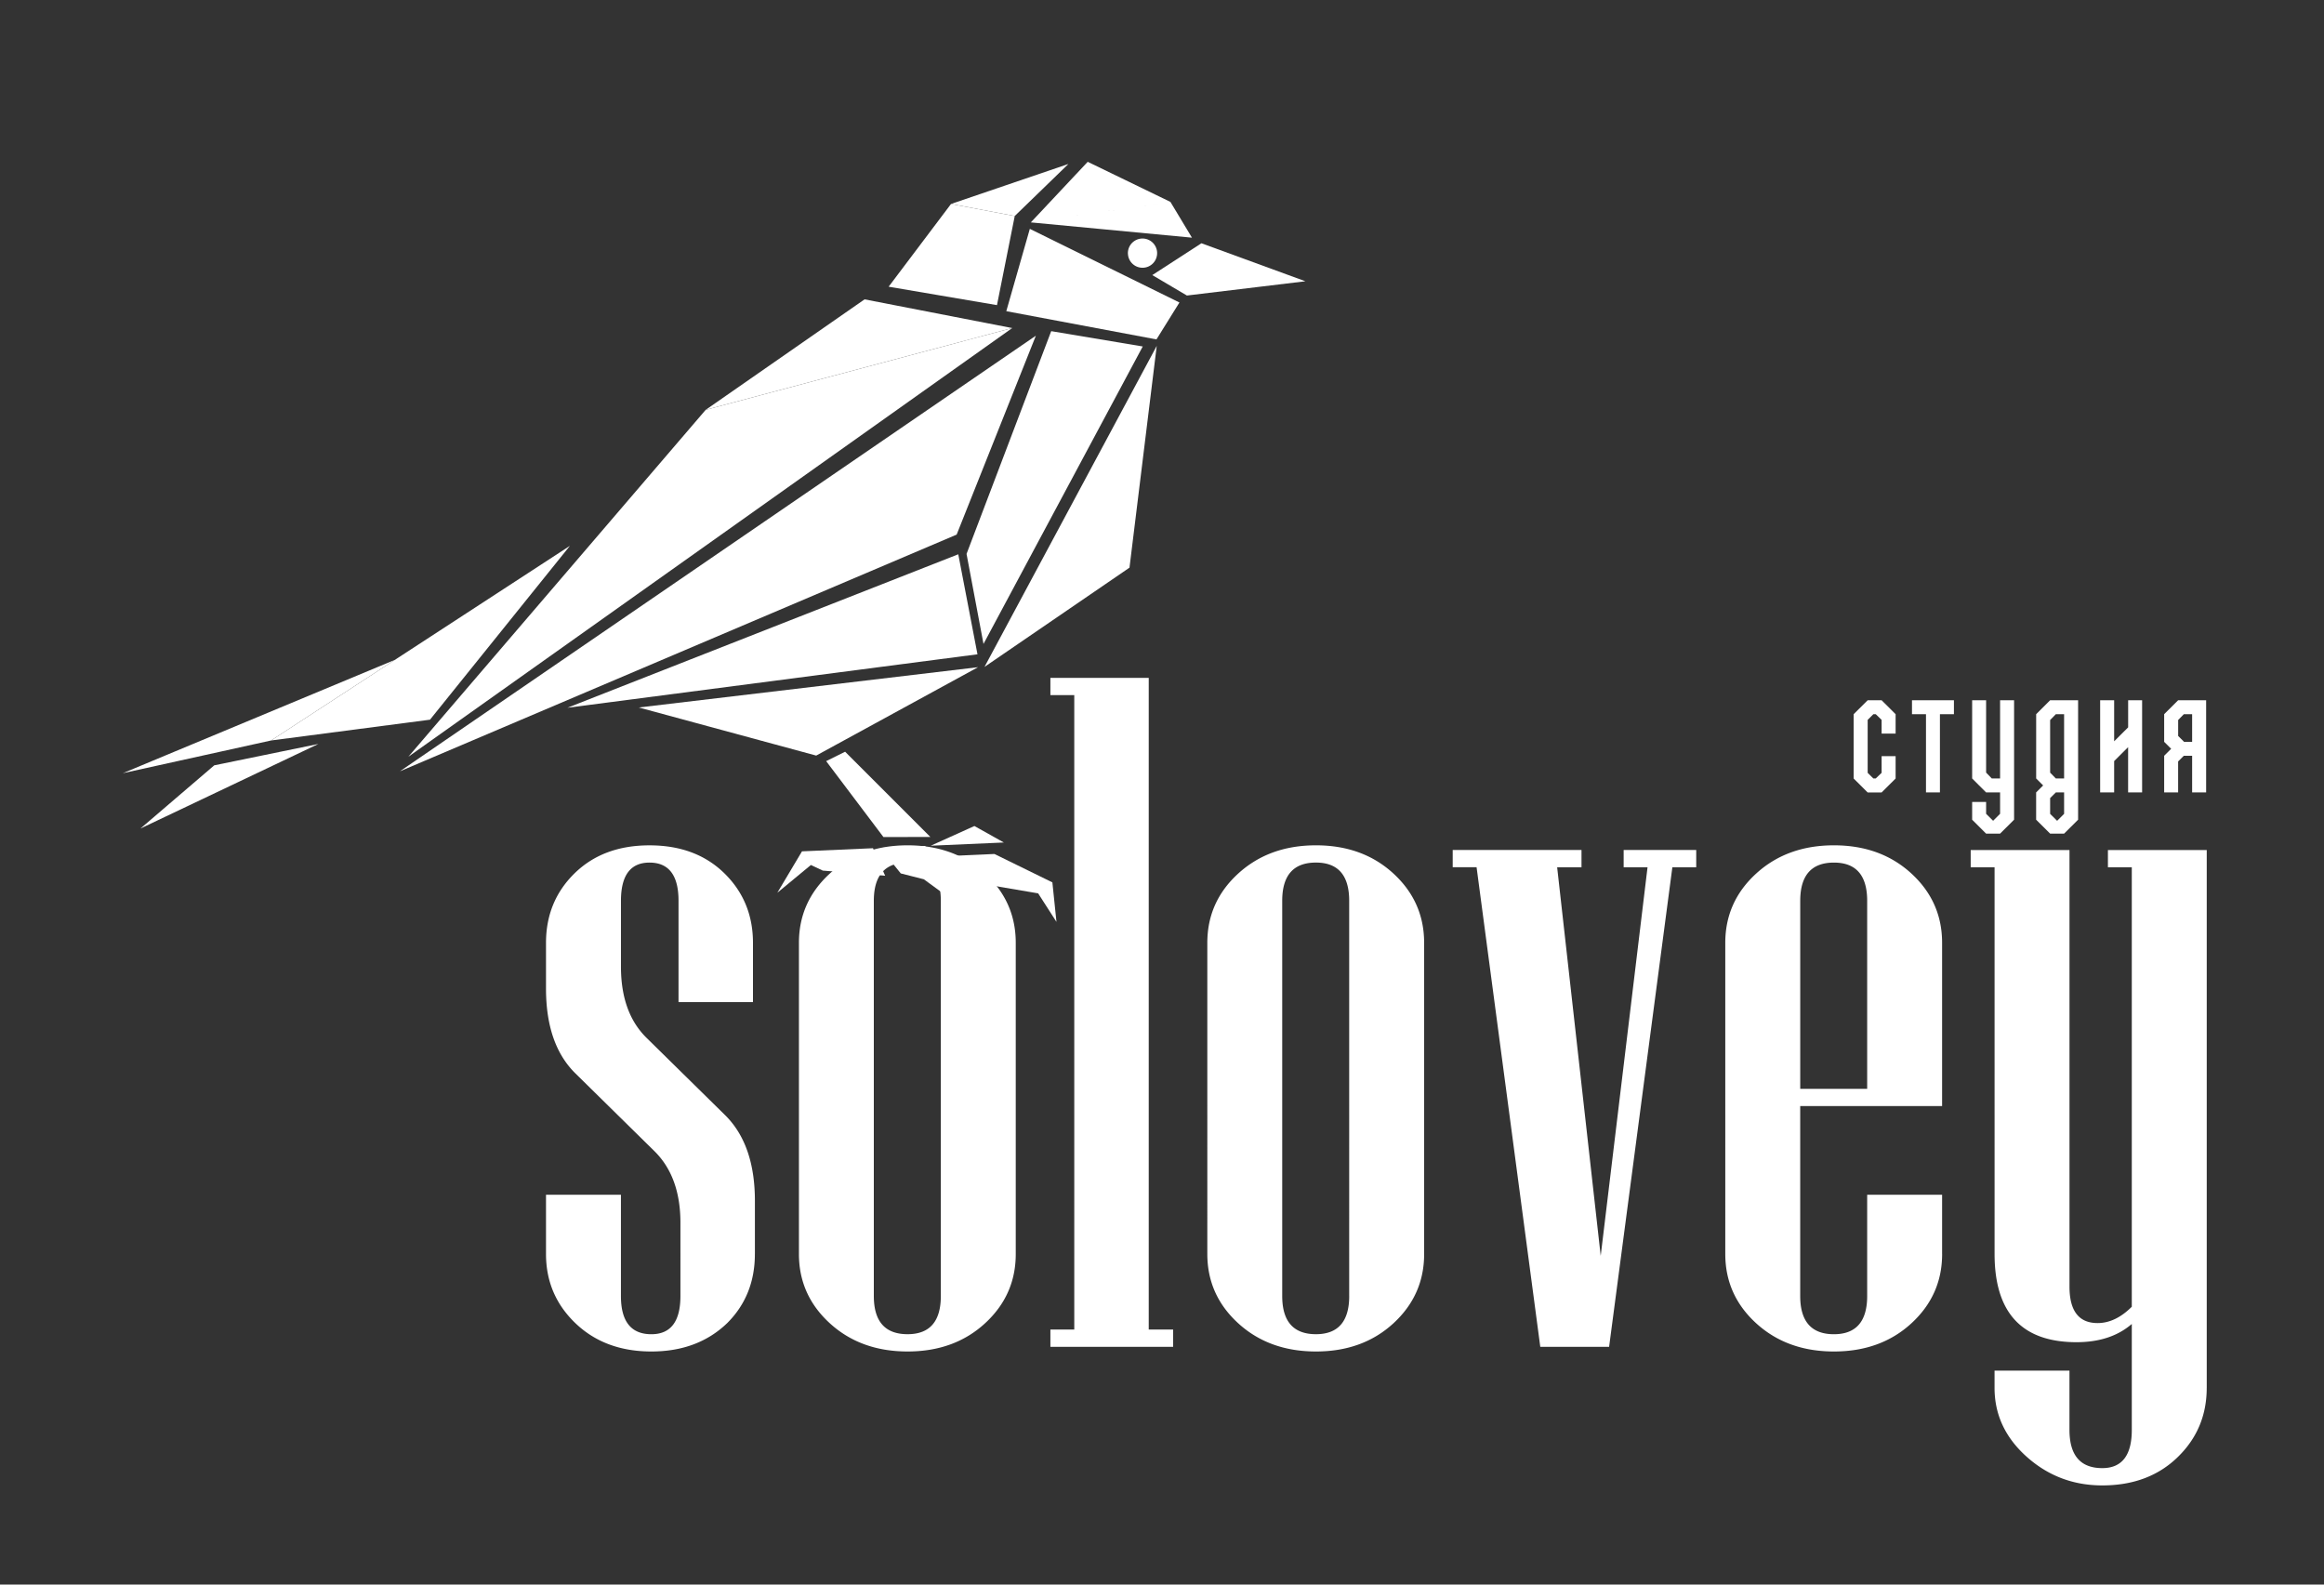
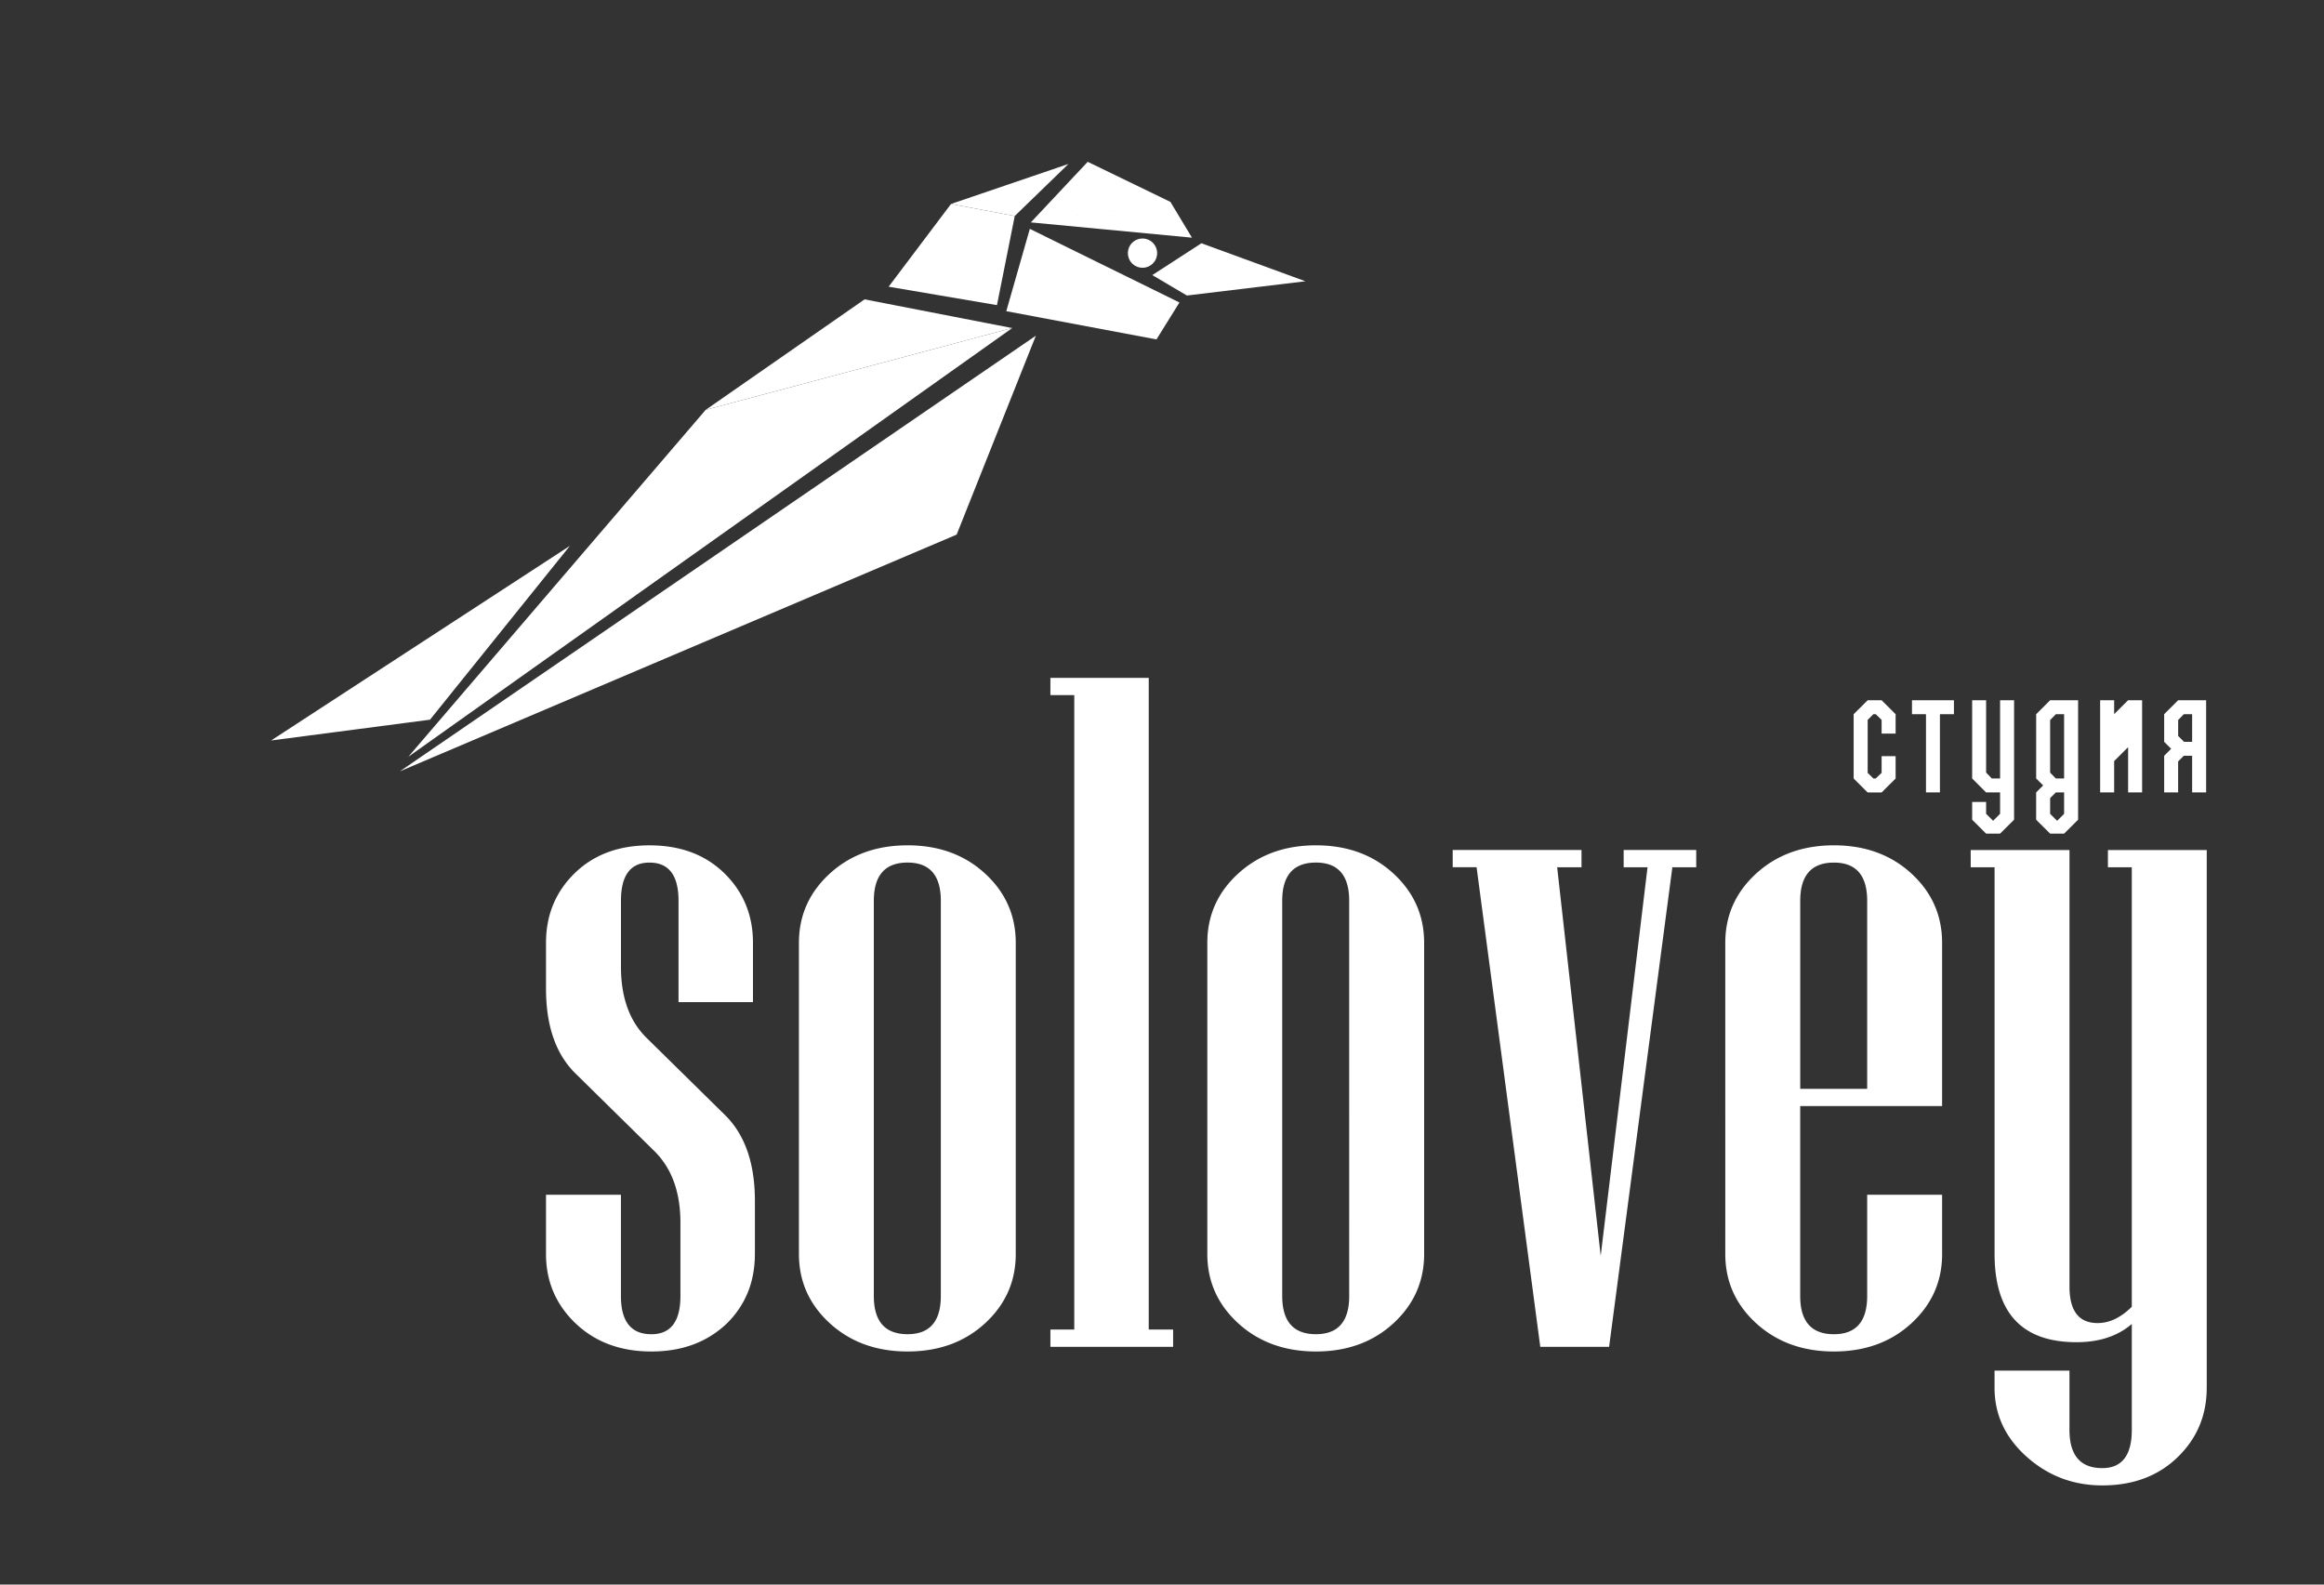
<svg xmlns="http://www.w3.org/2000/svg" width="88" height="60" fill="none">
  <rect width="100%" height="100%" fill="#333333" stroke="none" />
-   <path d="M28.584 47.483c0 1.048-.35 1.919-1.046 2.614-.745.719-1.703 1.077-2.873 1.077-1.17 0-2.128-.356-2.873-1.068-.745-.713-1.117-1.587-1.117-2.623v-2.244h2.837v3.833c0 .966.384 1.448 1.153 1.448.733 0 1.1-.482 1.1-1.448V46.3c0-1.165-.331-2.072-.993-2.72l-2.98-2.932c-.745-.73-1.117-1.803-1.117-3.216v-1.73c0-1.05.36-1.926 1.081-2.633.721-.706 1.668-1.06 2.838-1.06 1.17 0 2.115.353 2.837 1.06.72.707 1.081 1.585 1.081 2.632v2.244h-2.819V34.11c0-.965-.366-1.448-1.1-1.448-.72 0-1.08.483-1.08 1.449v2.49c0 1.165.324 2.067.975 2.703l2.98 2.932c.744.742 1.117 1.82 1.117 3.233v2.014h-.001zm9.878 0c0 1.036-.387 1.91-1.162 2.623-.774.712-1.752 1.068-2.934 1.068-1.183 0-2.164-.356-2.944-1.068-.78-.713-1.17-1.587-1.17-2.623V35.7c0-1.036.39-1.91 1.17-2.623.78-.712 1.761-1.069 2.944-1.069 1.182 0 2.16.357 2.934 1.069.775.712 1.162 1.587 1.162 2.623v11.782zm-2.837 1.59V34.11c0-.966-.42-1.449-1.26-1.449-.85 0-1.277.483-1.277 1.449v14.961c0 .966.426 1.448 1.277 1.448.84 0 1.26-.482 1.26-1.448zm8.795 1.925h-4.646v-.654h.904V26.321h-.904v-.654h3.724v24.677h.923v.654zm9.506-3.515c0 1.036-.388 1.91-1.162 2.623-.775.712-1.753 1.068-2.934 1.068-1.183 0-2.164-.356-2.944-1.068-.78-.713-1.17-1.587-1.17-2.623V35.7c0-1.036.39-1.91 1.17-2.623.78-.712 1.76-1.069 2.944-1.069 1.181 0 2.16.357 2.934 1.069s1.162 1.587 1.162 2.623v11.782zm-2.838 1.59V34.11c0-.966-.42-1.449-1.26-1.449-.85 0-1.276.483-1.276 1.449v14.961c0 .966.426 1.448 1.277 1.448.84 0 1.26-.482 1.26-1.448zm13.141-16.234h-.904L60.93 50.998h-2.606l-2.412-18.16h-.904v-.653h4.877v.654h-.922l1.649 14.714 1.773-14.714h-.904v-.654h2.748v.654zm9.311 14.644c0 1.036-.388 1.91-1.162 2.623-.775.712-1.753 1.068-2.935 1.068-1.182 0-2.163-.356-2.944-1.068-.78-.713-1.17-1.587-1.17-2.623V35.7c0-1.036.39-1.91 1.17-2.623.78-.712 1.762-1.069 2.944-1.069s2.16.357 2.935 1.069c.774.712 1.161 1.587 1.161 2.623v6.182h-5.373v7.19c0 .965.426 1.448 1.276 1.448.84 0 1.26-.483 1.26-1.449v-3.833h2.837v2.245zm-2.838-6.254v-7.118c0-.966-.42-1.449-1.259-1.449-.85 0-1.276.483-1.276 1.449v7.118h2.535zm12.857 11.323c0 1.036-.366 1.911-1.1 2.623-.733.713-1.684 1.07-2.855 1.07-1.1 0-2.055-.363-2.864-1.087-.81-.725-1.215-1.593-1.215-2.606v-.654h2.837v2.244c0 .965.415 1.448 1.242 1.448.745 0 1.118-.483 1.118-1.448v-4.01c-.532.46-1.23.69-2.093.69-2.069 0-3.103-1.114-3.103-3.34V32.84h-.904v-.654h3.741V48.72c0 .919.355 1.378 1.064 1.378.45 0 .881-.206 1.295-.618V32.84h-.904v-.654h3.742v20.367h-.001zm-11.78-24.774h-.53v-.52l-.222-.215h-.09l-.216.215v2.005l.215.214h.09l.223-.214v-.632h.53v.847l-.53.528h-.529l-.53-.528v-2.435l.53-.527h.53l.529.527v.735zm.621-1.264h1.587v.528h-.53v2.962h-.528v-2.962h-.53v-.528zm3.865 4.524l-.53.527h-.53l-.528-.527v-.673h.529v.45l.265.264.264-.264v-.81h-.53l-.528-.528v-2.963h.529v2.74l.215.223h.314v-2.963h.53v4.524zm2.424-4.524v4.524l-.53.527h-.529l-.53-.527v-1.033l.266-.264-.265-.264v-2.434l.529-.528h1.059zm-.53 2.963v-2.434h-.313l-.216.221v1.992l.216.221h.313zm-.529 1.34l.265.263.264-.264v-.811h-.313l-.216.215v.596zm2.953-4.303h.53v3.49h-.53v-1.713l-.529.527v1.187h-.53v-3.49h.53v1.554l.53-.527v-1.028zm1.894 0h1.06v3.49h-.53v-1.387h-.314l-.216.215v1.173h-.529v-1.388l.265-.264-.265-.263v-1.047l.53-.529zm.224 1.575h.306v-1.047h-.313l-.216.221v.604l.223.222zM42.71 9.61a.553.553 0 001.105-.049.553.553 0 00-1.106.049zm1.608-1.966l.816 1.355-6.101-.578 5.285-.777zm-3.131-1.517l3.13 1.517-5.284.777 2.154-2.294zm-.731.082l-2.032 1.97-2.413-.456 4.445-1.514zm4.204 5.245l-.87 1.398-5.686-1.069.891-3.117 5.665 2.788z" fill="#fff" />
+   <path d="M28.584 47.483c0 1.048-.35 1.919-1.046 2.614-.745.719-1.703 1.077-2.873 1.077-1.17 0-2.128-.356-2.873-1.068-.745-.713-1.117-1.587-1.117-2.623v-2.244h2.837v3.833c0 .966.384 1.448 1.153 1.448.733 0 1.1-.482 1.1-1.448V46.3c0-1.165-.331-2.072-.993-2.72l-2.98-2.932c-.745-.73-1.117-1.803-1.117-3.216v-1.73c0-1.05.36-1.926 1.081-2.633.721-.706 1.668-1.06 2.838-1.06 1.17 0 2.115.353 2.837 1.06.72.707 1.081 1.585 1.081 2.632v2.244h-2.819V34.11c0-.965-.366-1.448-1.1-1.448-.72 0-1.08.483-1.08 1.449v2.49c0 1.165.324 2.067.975 2.703l2.98 2.932c.744.742 1.117 1.82 1.117 3.233v2.014h-.001zm9.878 0c0 1.036-.387 1.91-1.162 2.623-.774.712-1.752 1.068-2.934 1.068-1.183 0-2.164-.356-2.944-1.068-.78-.713-1.17-1.587-1.17-2.623V35.7c0-1.036.39-1.91 1.17-2.623.78-.712 1.761-1.069 2.944-1.069 1.182 0 2.16.357 2.934 1.069.775.712 1.162 1.587 1.162 2.623v11.782zm-2.837 1.59V34.11c0-.966-.42-1.449-1.26-1.449-.85 0-1.277.483-1.277 1.449v14.961c0 .966.426 1.448 1.277 1.448.84 0 1.26-.482 1.26-1.448zm8.795 1.925h-4.646v-.654h.904V26.321h-.904v-.654h3.724v24.677h.923v.654zm9.506-3.515c0 1.036-.388 1.91-1.162 2.623-.775.712-1.753 1.068-2.934 1.068-1.183 0-2.164-.356-2.944-1.068-.78-.713-1.17-1.587-1.17-2.623V35.7c0-1.036.39-1.91 1.17-2.623.78-.712 1.76-1.069 2.944-1.069 1.181 0 2.16.357 2.934 1.069s1.162 1.587 1.162 2.623v11.782zm-2.838 1.59V34.11c0-.966-.42-1.449-1.26-1.449-.85 0-1.276.483-1.276 1.449v14.961c0 .966.426 1.448 1.277 1.448.84 0 1.26-.482 1.26-1.448zm13.141-16.234h-.904L60.93 50.998h-2.606l-2.412-18.16h-.904v-.653h4.877v.654h-.922l1.649 14.714 1.773-14.714h-.904v-.654h2.748v.654zm9.311 14.644c0 1.036-.388 1.91-1.162 2.623-.775.712-1.753 1.068-2.935 1.068-1.182 0-2.163-.356-2.944-1.068-.78-.713-1.17-1.587-1.17-2.623V35.7c0-1.036.39-1.91 1.17-2.623.78-.712 1.762-1.069 2.944-1.069s2.16.357 2.935 1.069c.774.712 1.161 1.587 1.161 2.623v6.182h-5.373v7.19c0 .965.426 1.448 1.276 1.448.84 0 1.26-.483 1.26-1.449v-3.833h2.837v2.245zm-2.838-6.254v-7.118c0-.966-.42-1.449-1.259-1.449-.85 0-1.276.483-1.276 1.449v7.118h2.535zm12.857 11.323c0 1.036-.366 1.911-1.1 2.623-.733.713-1.684 1.07-2.855 1.07-1.1 0-2.055-.363-2.864-1.087-.81-.725-1.215-1.593-1.215-2.606v-.654h2.837v2.244c0 .965.415 1.448 1.242 1.448.745 0 1.118-.483 1.118-1.448v-4.01c-.532.46-1.23.69-2.093.69-2.069 0-3.103-1.114-3.103-3.34V32.84h-.904v-.654h3.741V48.72c0 .919.355 1.378 1.064 1.378.45 0 .881-.206 1.295-.618V32.84h-.904v-.654h3.742v20.367h-.001zm-11.78-24.774h-.53v-.52l-.222-.215h-.09l-.216.215v2.005l.215.214h.09l.223-.214v-.632h.53v.847l-.53.528h-.529l-.53-.528v-2.435l.53-.527h.53l.529.527v.735zm.621-1.264h1.587v.528h-.53v2.962h-.528v-2.962h-.53v-.528zm3.865 4.524l-.53.527h-.53l-.528-.527v-.673h.529v.45l.265.264.264-.264v-.81h-.53l-.528-.528v-2.963h.529v2.74l.215.223h.314v-2.963h.53v4.524zm2.424-4.524v4.524l-.53.527h-.529l-.53-.527v-1.033l.266-.264-.265-.264v-2.434l.529-.528h1.059zm-.53 2.963v-2.434h-.313l-.216.221v1.992l.216.221h.313zm-.529 1.34l.265.263.264-.264v-.811h-.313l-.216.215v.596zm2.953-4.303h.53v3.49h-.53v-1.713l-.529.527v1.187h-.53v-3.49h.53v1.554v-1.028zm1.894 0h1.06v3.49h-.53v-1.387h-.314l-.216.215v1.173h-.529v-1.388l.265-.264-.265-.263v-1.047l.53-.529zm.224 1.575h.306v-1.047h-.313l-.216.221v.604l.223.222zM42.71 9.61a.553.553 0 001.105-.049.553.553 0 00-1.106.049zm1.608-1.966l.816 1.355-6.101-.578 5.285-.777zm-3.131-1.517l3.13 1.517-5.284.777 2.154-2.294zm-.731.082l-2.032 1.97-2.413-.456 4.445-1.514zm4.204 5.245l-.87 1.398-5.686-1.069.891-3.117 5.665 2.788z" fill="#fff" />
  <path d="M36.011 7.723l-2.362 3.133 4.102.698.673-3.375-2.413-.456zM49.43 10.65l-5.797-.234 1.86-1.205 3.937 1.439zm-4.487.54l-1.31-.774 5.797.234-4.487.54zm-6.615 1.232l-5.59-1.087-6.017 4.184 11.607-3.097z" fill="#fff" />
  <path d="M38.328 12.422L15.461 28.655l11.26-13.136 11.607-3.097zm.896.289l-3 7.532-21.082 8.963 24.082-16.495zM21.58 20.668l-5.298 6.583-6.016.787 11.314-7.37z" fill="#fff" />
-   <path d="M14.954 24.984L4.651 29.277l5.615-1.239 4.688-3.054zm-2.898 3.186l-3.943.809-2.793 2.392 6.736-3.201zm24.957-3.395l-15.527 2.024 14.8-5.811.727 3.787zm-6.107 3.835l6.129-3.347-12.847 1.526 6.718 1.821zm12.895-15.515l-1.032 8.399-5.49 3.758 6.522-12.156zm-.529.024l-3.467-.58-3.206 8.435.642 3.409 6.03-11.264zM31.283 28.82l.718-.356 3.227 3.227-1.776.004-2.169-2.875zm3.96 3.203l1.654-.746 1.115.624-2.77.122zm.506.397l1.906-.084 2.194 1.075.155 1.496-.694-1.08-2.138-.363-1.423-1.044zm-.729-.388l1.944 1.75.086 1.765-.701-1.253-1.367-1-.874-.222-.779-.966 1.692-.074zm-1.962.086l-2.69.118-.934 1.568 1.271-1.051.45.212 2.362.195-.46-1.041z" fill="#fff" />
</svg>